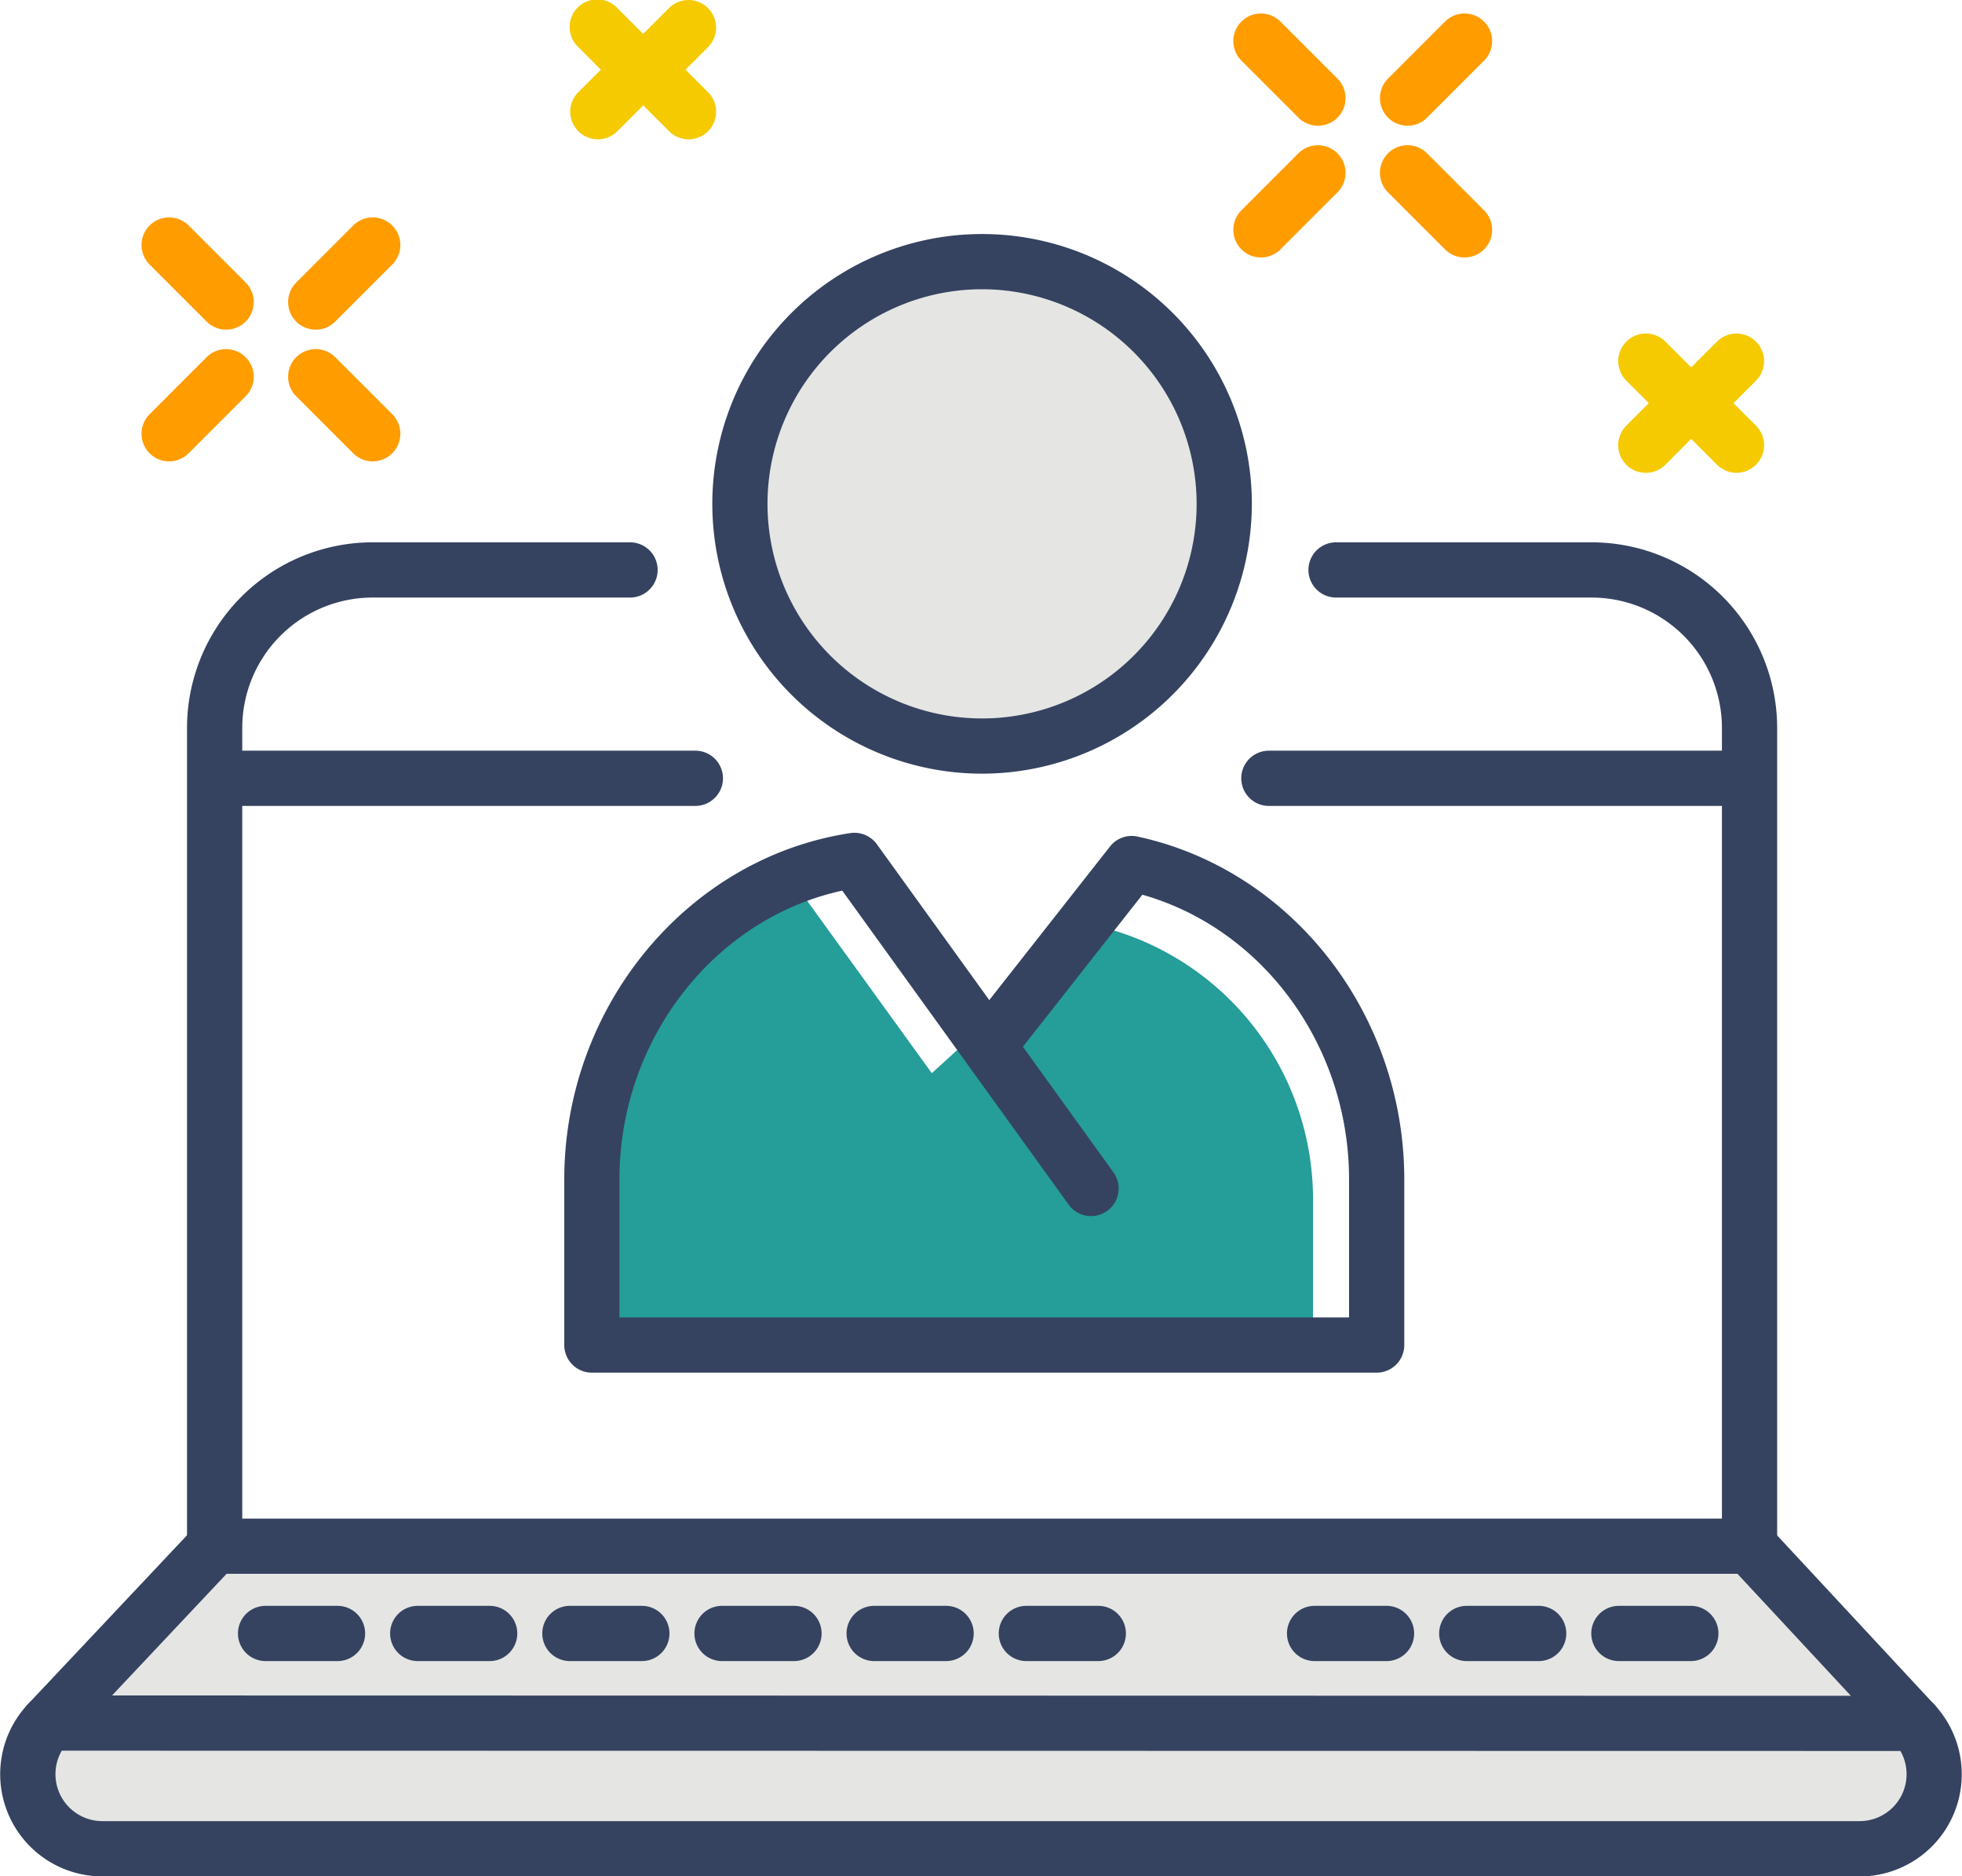
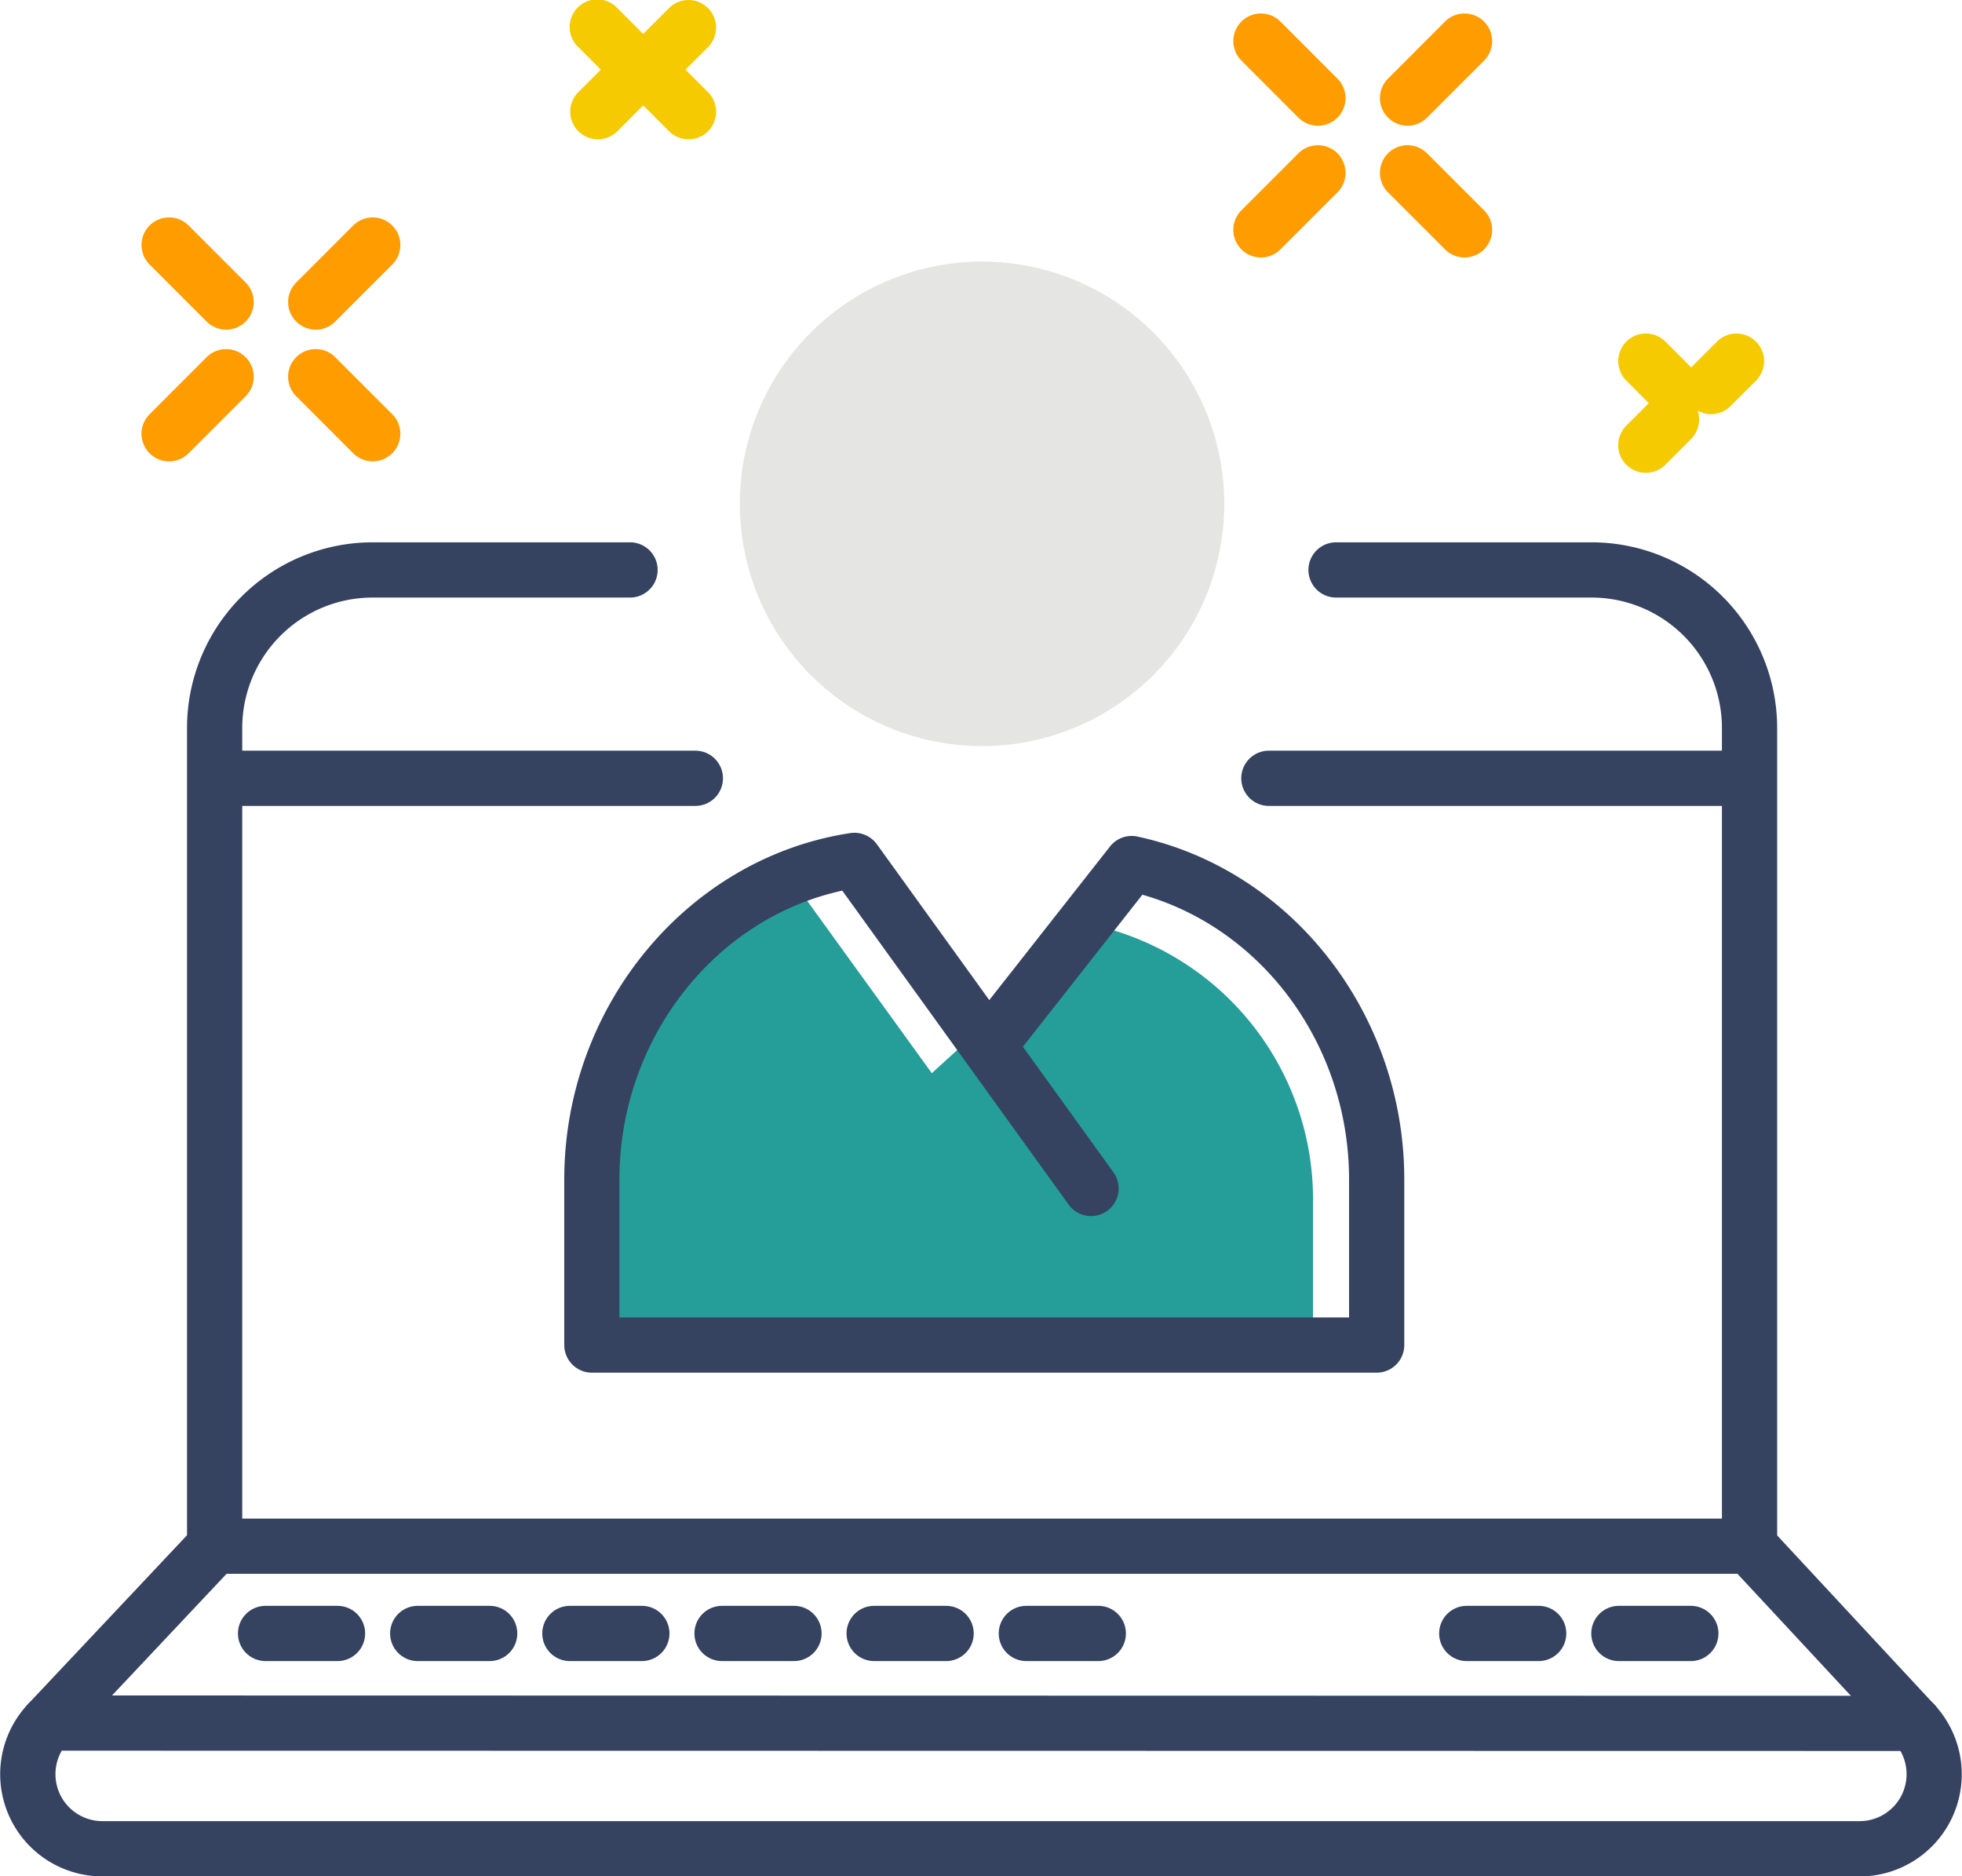
<svg xmlns="http://www.w3.org/2000/svg" width="145" height="138.648" viewBox="0 0 145 138.648">
  <defs>
    <clipPath id="clip-path">
      <rect id="Rectangle_963" data-name="Rectangle 963" width="145" height="138.648" fill="none" />
    </clipPath>
  </defs>
  <g id="_5.0-telehealth-icn-dt" data-name="5.0-telehealth-icn-dt" transform="translate(0 0)">
    <g id="Group_1453" data-name="Group 1453" transform="translate(0 0)" clip-path="url(#clip-path)">
      <path id="Path_2043" data-name="Path 2043" d="M36.981,32.37C27.377,33.825,21.435,44.509,21.435,55V65.707h53.3V55A20.764,20.764,0,0,0,58.584,34.69L46.561,45.617" transform="translate(22.303 33.681)" fill="#259d99" />
-       <path id="Path_2044" data-name="Path 2044" d="M14.819,55.991,2.513,69.064a5.508,5.508,0,0,0,4.012,9.284H136.39a5.509,5.509,0,0,0,4.036-9.26l-12.171-13.1" transform="translate(1.044 58.258)" fill="#e5e5e4" />
      <path id="Path_2045" data-name="Path 2045" d="M62.593,27.371a17.9,17.9,0,1,1-17.9-17.9,17.9,17.9,0,0,1,17.9,17.9" transform="translate(27.884 9.858)" fill="#e5e5e4" />
-       <path id="Path_2046" data-name="Path 2046" d="M45.736,48.349A19.937,19.937,0,1,1,65.674,28.411,19.959,19.959,0,0,1,45.736,48.349m0-35.794A15.857,15.857,0,1,0,61.593,28.411,15.874,15.874,0,0,0,45.736,12.555" transform="translate(26.843 8.818)" fill="#354360" />
      <path id="Path_2047" data-name="Path 2047" d="M80.48,70.049h-58a2.041,2.041,0,0,1-2.04-2.04V55.77c0-12.763,9.09-23.765,21.145-25.592A2.058,2.058,0,0,1,43.541,31l8.309,11.52,8.921-11.349a2.034,2.034,0,0,1,2.034-.735C74.228,32.9,82.52,43.55,82.52,55.77V68.009a2.041,2.041,0,0,1-2.04,2.04M24.516,65.968H78.439V55.77c0-9.866-6.354-18.509-15.275-21.037l-8.733,11.11a1.4,1.4,0,0,1-.1.118l6.695,9.284a2.04,2.04,0,0,1-3.31,2.387l-16.73-23.2C31.515,36.49,24.516,45.441,24.516,55.77Z" transform="translate(21.262 31.379)" fill="#354360" />
      <path id="Path_2048" data-name="Path 2048" d="M122.25,95.857H8.814a2.041,2.041,0,0,1-2.04-2.04V33.347A13.722,13.722,0,0,1,20.482,19.639H39.515a2.04,2.04,0,1,1,0,4.081H20.482a9.637,9.637,0,0,0-9.627,9.627V91.776H120.21V33.347a9.64,9.64,0,0,0-9.629-9.627H91.692a2.04,2.04,0,0,1,0-4.081h18.889a13.725,13.725,0,0,1,13.71,13.708V93.816a2.043,2.043,0,0,1-2.04,2.04" transform="translate(7.048 20.434)" fill="#354360" />
      <path id="Path_2049" data-name="Path 2049" d="M44.252,31.265H8.9a2.04,2.04,0,0,1,0-4.081H44.252a2.04,2.04,0,1,1,0,4.081" transform="translate(7.138 28.285)" fill="#354360" />
      <path id="Path_2050" data-name="Path 2050" d="M82.346,31.265H47a2.04,2.04,0,0,1,0-4.081H82.346a2.04,2.04,0,0,1,0,4.081" transform="translate(46.775 28.285)" fill="#354360" />
      <path id="Path_2051" data-name="Path 2051" d="M137.434,81.43H7.568A7.55,7.55,0,0,1,2.071,68.7L14.377,55.633a2.041,2.041,0,0,1,2.971,2.8L5.042,71.5a3.47,3.47,0,0,0,2.526,5.848H137.434a3.47,3.47,0,0,0,2.542-5.832L127.8,58.422a2.041,2.041,0,0,1,2.989-2.779l12.171,13.1a7.55,7.55,0,0,1-5.53,12.692" transform="translate(0 57.218)" fill="#354360" />
      <path id="Path_2052" data-name="Path 2052" d="M140.7,65.5h0L2.783,65.478a2.04,2.04,0,1,1,0-4.081l137.913.027a2.04,2.04,0,0,1,0,4.081" transform="translate(0.773 63.882)" fill="#354360" />
      <path id="Path_2053" data-name="Path 2053" d="M15.977,62.233H10.659a2.04,2.04,0,0,1,0-4.081h5.317a2.04,2.04,0,0,1,0,4.081" transform="translate(8.968 60.506)" fill="#354360" />
      <path id="Path_2054" data-name="Path 2054" d="M21.488,62.233H16.17a2.04,2.04,0,0,1,0-4.081h5.317a2.04,2.04,0,0,1,0,4.081" transform="translate(14.702 60.506)" fill="#354360" />
      <path id="Path_2055" data-name="Path 2055" d="M27,62.233H21.681a2.04,2.04,0,0,1,0-4.081H27a2.04,2.04,0,0,1,0,4.081" transform="translate(20.436 60.506)" fill="#354360" />
      <path id="Path_2056" data-name="Path 2056" d="M32.51,62.233H27.192a2.04,2.04,0,0,1,0-4.081H32.51a2.04,2.04,0,1,1,0,4.081" transform="translate(26.17 60.506)" fill="#354360" />
      <path id="Path_2057" data-name="Path 2057" d="M38.021,62.233H32.7a2.04,2.04,0,0,1,0-4.081h5.317a2.04,2.04,0,0,1,0,4.081" transform="translate(31.904 60.506)" fill="#354360" />
      <path id="Path_2058" data-name="Path 2058" d="M43.532,62.233H38.214a2.04,2.04,0,0,1,0-4.081h5.317a2.04,2.04,0,0,1,0,4.081" transform="translate(37.638 60.506)" fill="#354360" />
-       <path id="Path_2059" data-name="Path 2059" d="M53.971,62.233H48.653a2.04,2.04,0,0,1,0-4.081h5.317a2.04,2.04,0,0,1,0,4.081" transform="translate(48.5 60.506)" fill="#354360" />
      <path id="Path_2060" data-name="Path 2060" d="M59.481,62.233H54.165a2.04,2.04,0,0,1,0-4.081h5.315a2.04,2.04,0,0,1,0,4.081" transform="translate(54.235 60.506)" fill="#354360" />
      <path id="Path_2061" data-name="Path 2061" d="M64.993,62.233H59.675a2.04,2.04,0,1,1,0-4.081h5.317a2.04,2.04,0,1,1,0,4.081" transform="translate(59.968 60.506)" fill="#354360" />
      <path id="Path_2062" data-name="Path 2062" d="M11.378,16.166a2.035,2.035,0,0,1-1.443-.6L5.724,11.356A2.04,2.04,0,1,1,8.609,8.471l4.212,4.212a2.04,2.04,0,0,1-1.443,3.483" transform="translate(5.333 8.192)" fill="#ff9c00" />
      <path id="Path_2063" data-name="Path 2063" d="M12.477,16.166a2.04,2.04,0,0,1-1.443-3.483l4.212-4.212a2.04,2.04,0,1,1,2.885,2.885l-4.212,4.212a2.035,2.035,0,0,1-1.443.6" transform="translate(10.858 8.192)" fill="#ff9c00" />
      <path id="Path_2064" data-name="Path 2064" d="M7.167,20.936a2.04,2.04,0,0,1-1.443-3.483l4.212-4.212a2.04,2.04,0,0,1,2.885,2.885L8.609,20.338a2.035,2.035,0,0,1-1.443.6" transform="translate(5.333 13.155)" fill="#ff9c00" />
      <path id="Path_2065" data-name="Path 2065" d="M16.688,20.936a2.035,2.035,0,0,1-1.443-.6l-4.212-4.212a2.04,2.04,0,0,1,2.885-2.885l4.212,4.212a2.04,2.04,0,0,1-1.443,3.483" transform="translate(10.858 13.155)" fill="#ff9c00" />
      <path id="Path_2066" data-name="Path 2066" d="M50.922,8.781a2.035,2.035,0,0,1-1.443-.6L45.268,3.971a2.04,2.04,0,0,1,2.885-2.885L52.365,5.3a2.04,2.04,0,0,1-1.443,3.483" transform="translate(46.478 0.508)" fill="#ff9c00" />
      <path id="Path_2067" data-name="Path 2067" d="M52.021,8.781A2.04,2.04,0,0,1,50.578,5.3L54.79,1.086a2.04,2.04,0,0,1,2.885,2.885L53.463,8.183a2.035,2.035,0,0,1-1.443.6" transform="translate(52.003 0.508)" fill="#ff9c00" />
      <path id="Path_2068" data-name="Path 2068" d="M46.711,13.552a2.04,2.04,0,0,1-1.443-3.483L49.48,5.857a2.04,2.04,0,1,1,2.885,2.885l-4.212,4.212a2.035,2.035,0,0,1-1.443.6" transform="translate(46.478 5.472)" fill="#ff9c00" />
      <path id="Path_2069" data-name="Path 2069" d="M56.232,13.552a2.035,2.035,0,0,1-1.443-.6L50.578,8.742a2.04,2.04,0,0,1,2.885-2.885l4.212,4.212a2.04,2.04,0,0,1-1.443,3.483" transform="translate(52.003 5.472)" fill="#ff9c00" />
      <path id="Path_2070" data-name="Path 2070" d="M62.527,18.035a2.043,2.043,0,0,1-1.445-.6l-1.873-1.875A2.041,2.041,0,1,1,62.1,12.676l1.875,1.875a2.04,2.04,0,0,1-1.445,3.483" transform="translate(60.983 12.567)" fill="#f5ca00" />
      <path id="Path_2071" data-name="Path 2071" d="M63.016,18.034a2.04,2.04,0,0,1-1.443-3.483l1.875-1.875a2.04,2.04,0,0,1,2.885,2.885l-1.875,1.875a2.035,2.035,0,0,1-1.443.6" transform="translate(63.443 12.567)" fill="#f5ca00" />
      <path id="Path_2072" data-name="Path 2072" d="M60.652,20.159a2.04,2.04,0,0,1-1.445-3.483L61.082,14.8a2.041,2.041,0,1,1,2.887,2.885L62.1,19.561a2.043,2.043,0,0,1-1.445.6" transform="translate(60.983 14.777)" fill="#f5ca00" />
-       <path id="Path_2073" data-name="Path 2073" d="M64.891,20.158a2.035,2.035,0,0,1-1.443-.6l-1.875-1.875A2.04,2.04,0,0,1,64.458,14.8l1.875,1.875a2.04,2.04,0,0,1-1.443,3.483" transform="translate(63.443 14.777)" fill="#f5ca00" />
      <path id="Path_2074" data-name="Path 2074" d="M24.57,5.957a2.043,2.043,0,0,1-1.445-.6L21.252,3.483A2.041,2.041,0,1,1,24.139.6l1.875,1.875A2.04,2.04,0,0,1,24.57,5.957" transform="translate(21.49 0)" fill="#f5ca00" />
      <path id="Path_2075" data-name="Path 2075" d="M25.059,5.956a2.04,2.04,0,0,1-1.443-3.483L25.491.6a2.04,2.04,0,0,1,2.885,2.885L26.5,5.359a2.035,2.035,0,0,1-1.443.6" transform="translate(23.949 0)" fill="#f5ca00" />
      <path id="Path_2076" data-name="Path 2076" d="M22.695,8.082A2.04,2.04,0,0,1,21.25,4.6l1.875-1.875a2.041,2.041,0,1,1,2.887,2.885L24.14,7.484a2.043,2.043,0,0,1-1.445.6" transform="translate(21.49 2.211)" fill="#f5ca00" />
      <path id="Path_2077" data-name="Path 2077" d="M26.935,8.081a2.035,2.035,0,0,1-1.443-.6L23.617,5.608A2.04,2.04,0,1,1,26.5,2.723L28.378,4.6a2.04,2.04,0,0,1-1.443,3.483" transform="translate(23.95 2.211)" fill="#f5ca00" />
    </g>
  </g>
</svg>